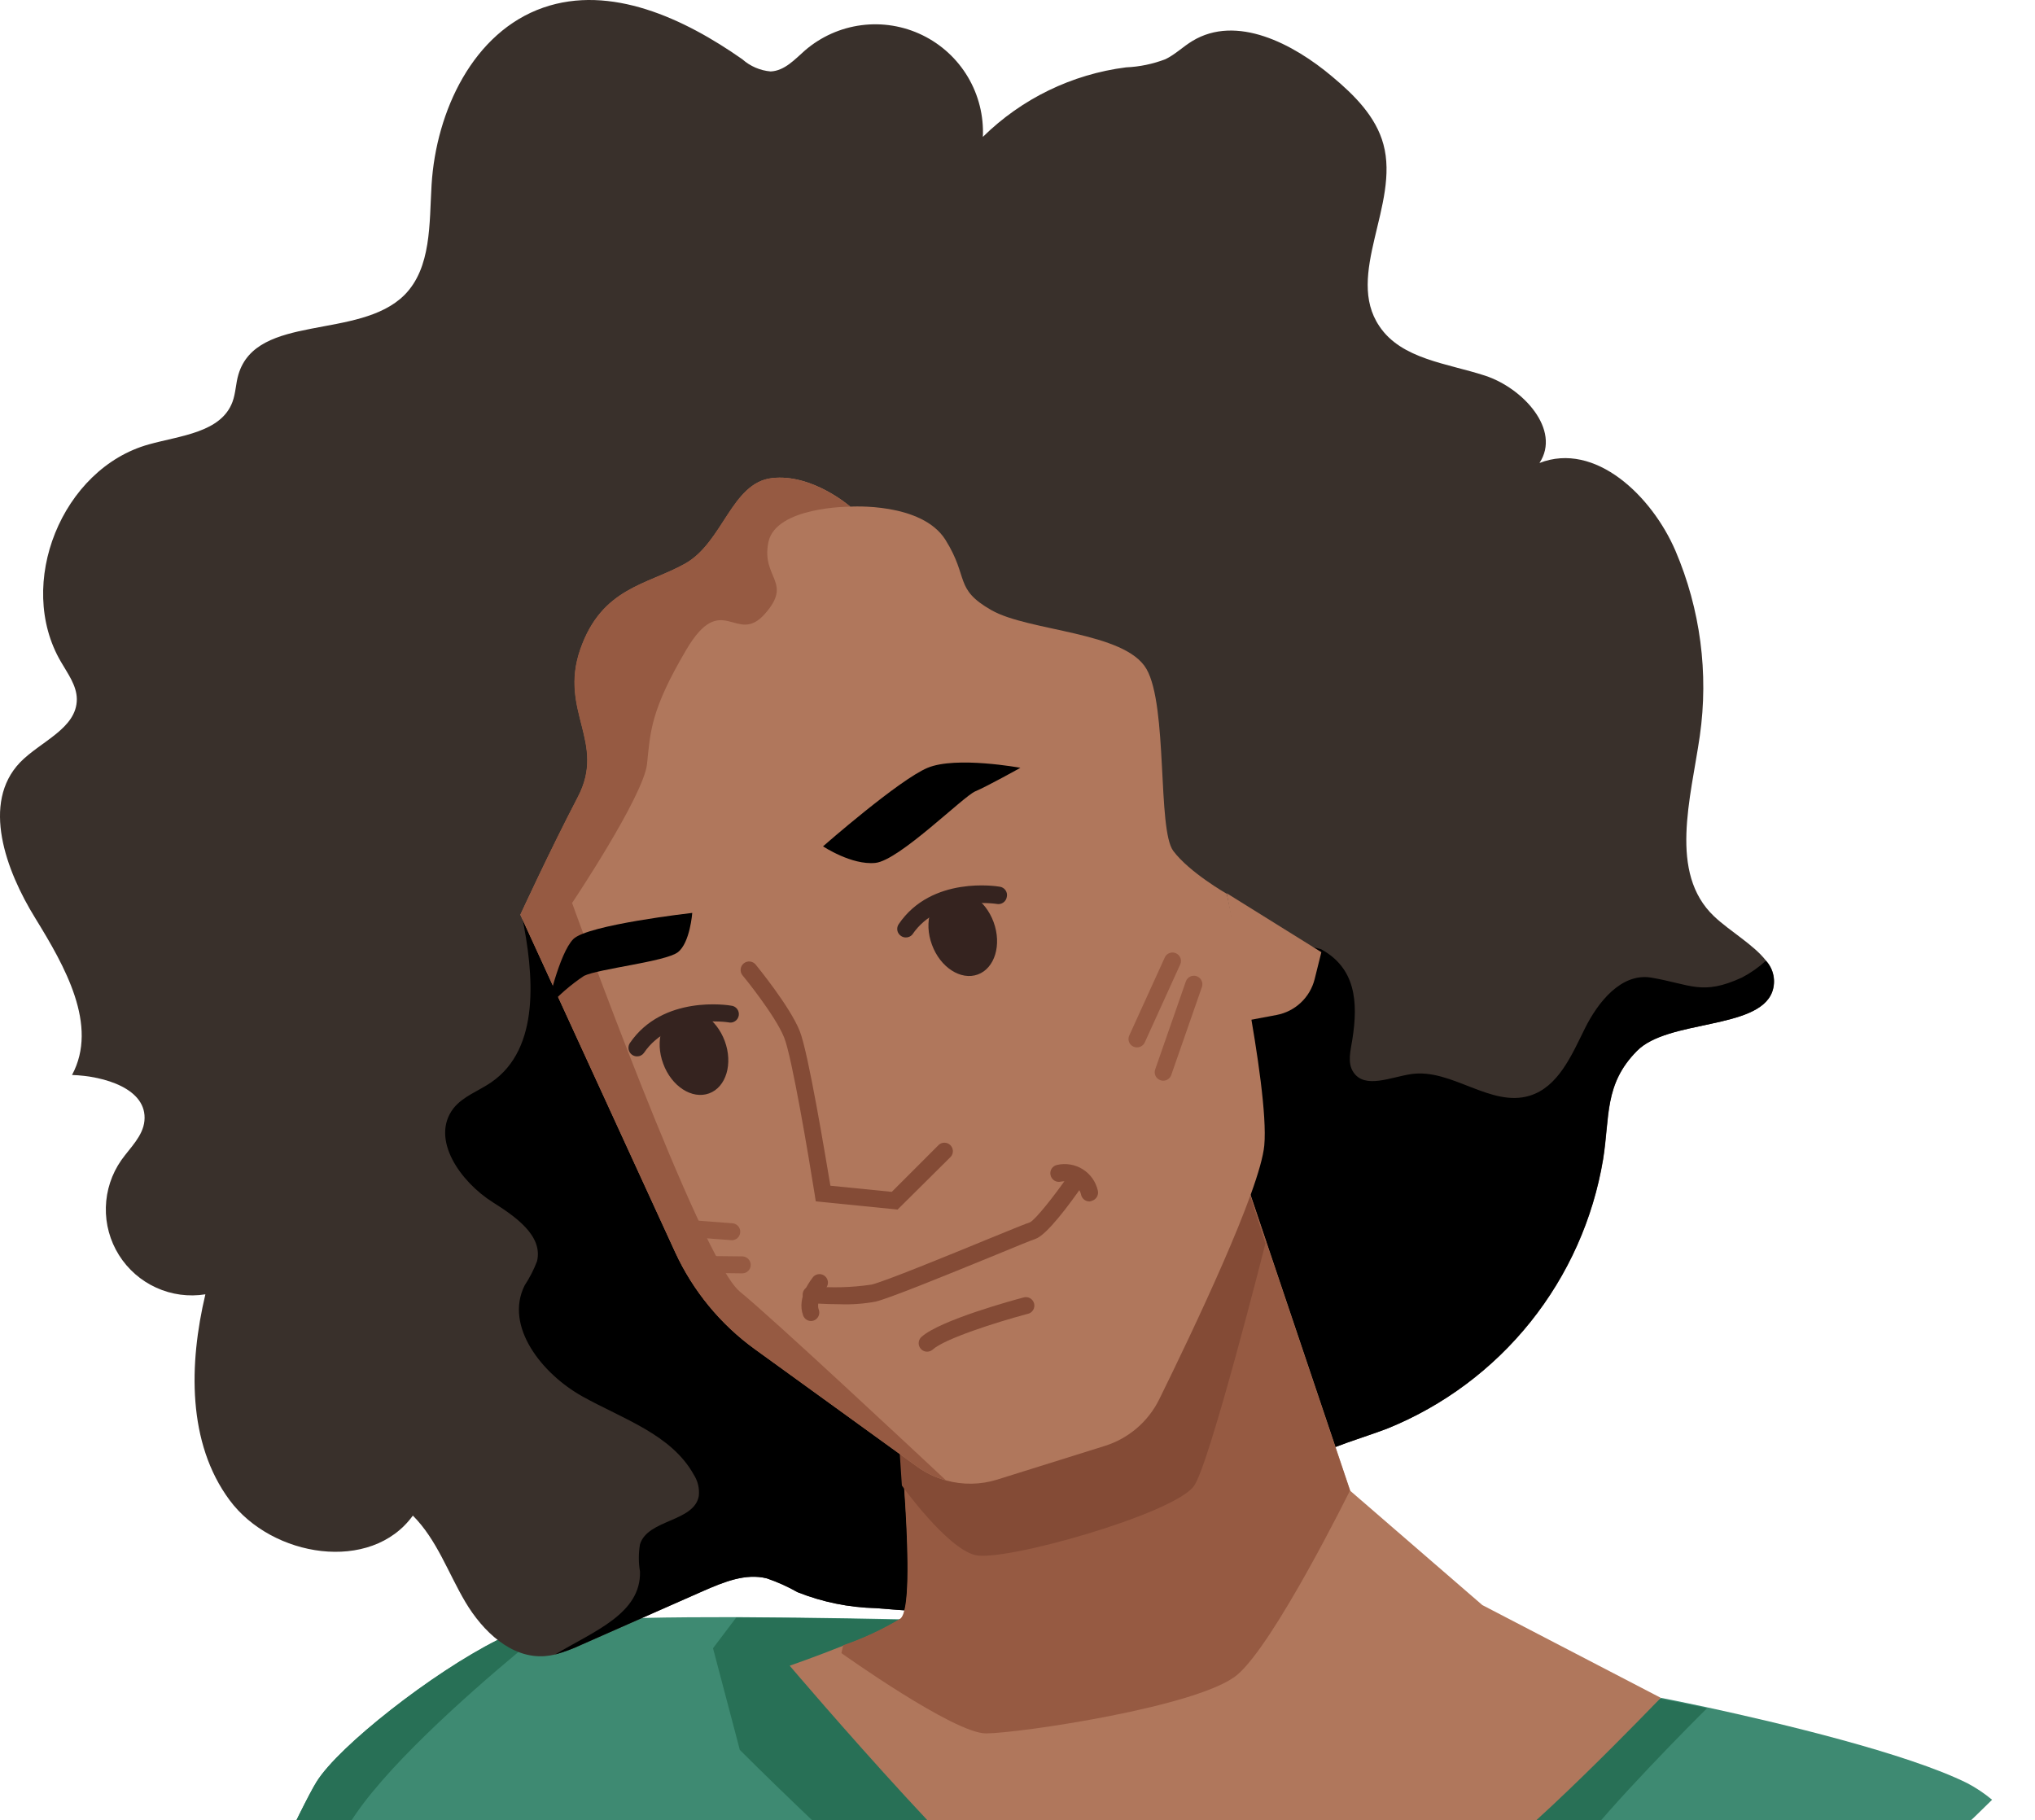
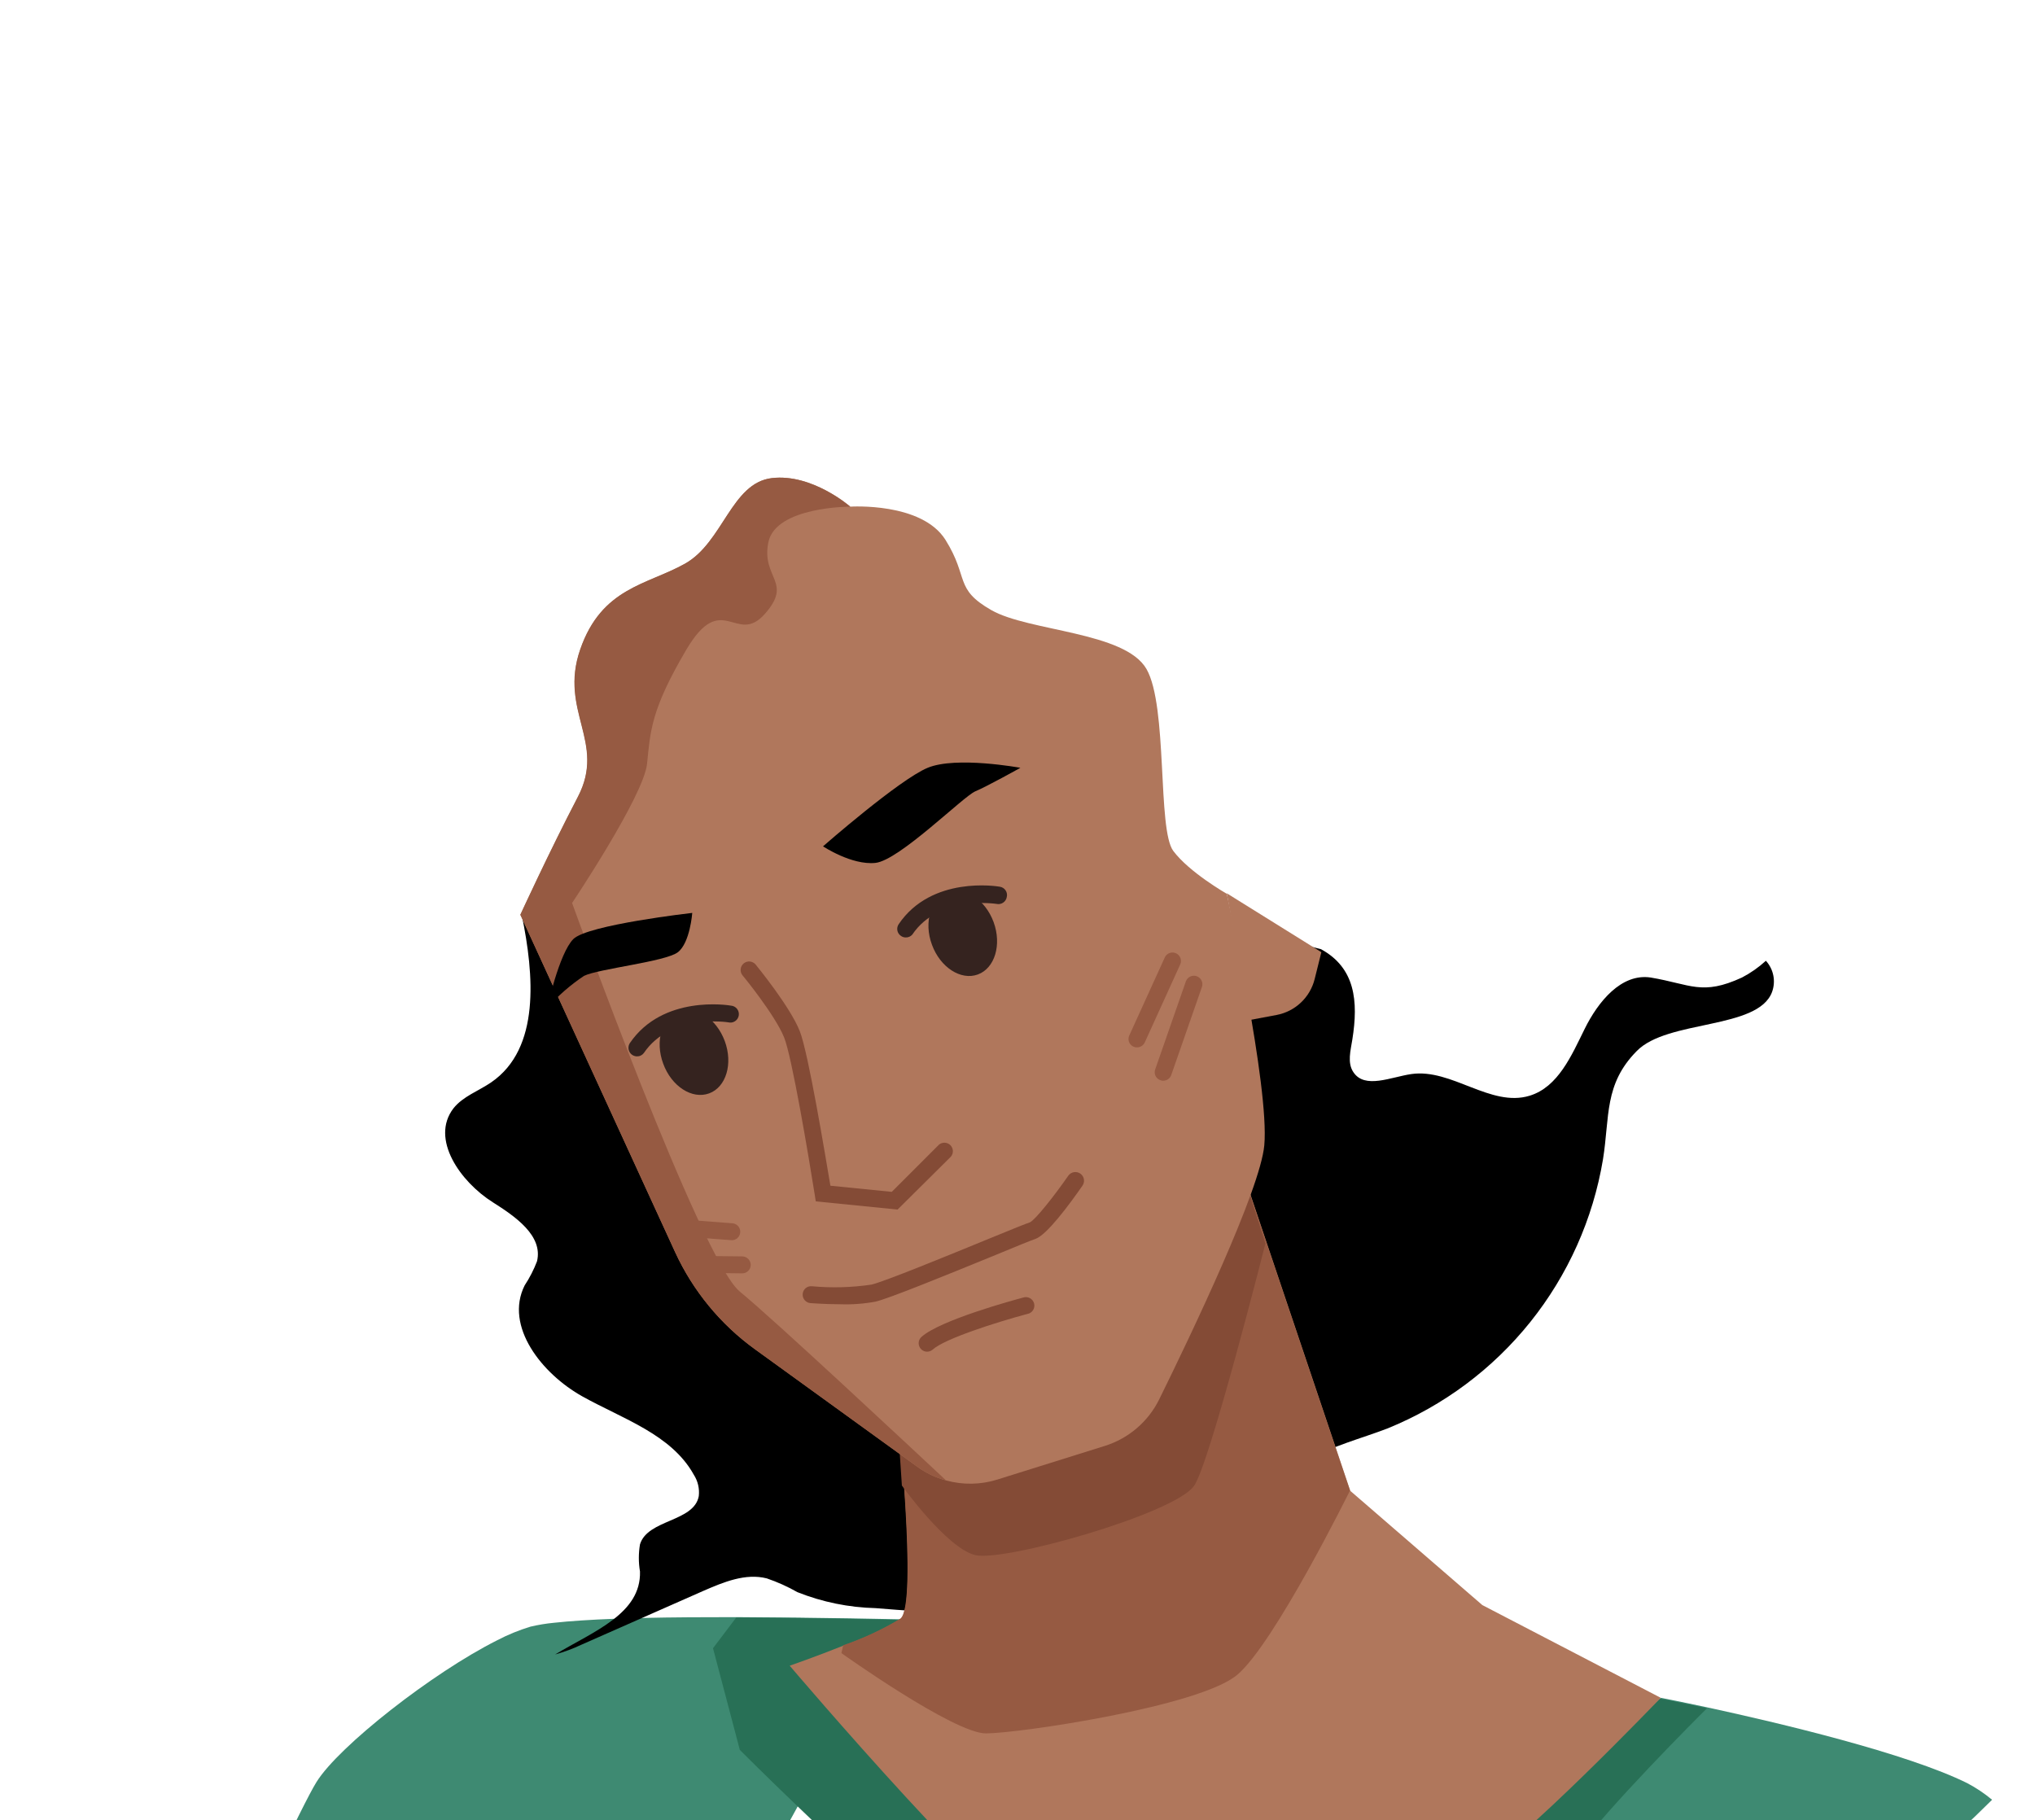
<svg xmlns="http://www.w3.org/2000/svg" width="199" height="178" viewBox="0 0 199 178" fill="none">
  <g clip-path="url(#clip0_98_30769)">
    <path d="M88.043 158.357L85.143 163.647L84.603 164.647L82.323 168.787L78.013 176.647L57.293 214.387C53.943 213.637 50.723 212.787 47.623 211.807L46.623 211.507C38.753 208.981 31.205 205.545 24.133 201.267C22.523 200.267 20.973 199.267 19.453 198.267C24.263 187.837 29.593 176.437 30.953 174.267C33.133 170.757 42.323 163.567 48.623 160.407C49.663 159.863 50.751 159.418 51.873 159.077C52.633 158.898 53.405 158.771 54.183 158.697C55.743 158.527 57.773 158.397 60.073 158.307L62.823 158.227C65.753 158.157 68.933 158.147 72.033 158.147C80.403 158.187 88.043 158.357 88.043 158.357Z" fill="#3E8A72" />
-     <path d="M54.233 158.667C53.463 159.287 52.233 160.287 50.703 161.547C45.553 165.847 37.283 173.177 34.133 178.417C31.583 182.677 27.433 192.847 24.133 201.247C22.523 200.247 20.973 199.247 19.453 198.247C24.263 187.817 29.593 176.417 30.953 174.247C33.133 170.737 42.323 163.547 48.623 160.387C49.663 159.844 50.751 159.398 51.873 159.057C52.65 158.872 53.438 158.742 54.233 158.667Z" fill="#287056" />
-     <path d="M166.834 197.737C162.2 200.515 157.409 203.019 152.484 205.237C140.199 210.799 127.185 214.58 113.834 216.467C112.154 216.707 110.444 216.927 108.714 217.117C106.184 217.387 103.594 217.597 100.964 217.747C99.654 217.827 98.324 217.887 96.964 217.907C94.384 218.007 91.764 218.027 89.084 217.967C86.184 217.927 83.224 217.797 80.204 217.577H79.524C77.914 217.457 76.273 217.317 74.624 217.137C71.504 216.817 68.324 216.404 65.084 215.897C62.414 215.477 59.804 214.987 57.274 214.417C53.924 213.667 50.703 212.817 47.603 211.837L46.603 211.537C51.754 196.287 64.544 178.717 71.834 169.457C75.024 165.407 77.154 162.947 77.154 162.947L84.534 164.677L87.763 165.437L102.454 168.897L147.674 179.557L148.314 179.707L154.094 181.067L161.584 182.827L166.834 197.737Z" fill="#3E8A72" />
    <path d="M194.804 176.007C186.394 184.368 176.99 191.666 166.804 197.737C162.17 200.515 157.379 203.019 152.454 205.237L146.584 189.317L144.184 182.777L147.724 179.507L162.404 166.037C162.404 166.037 164.234 166.387 167.024 166.987C173.844 168.467 186.454 171.437 192.404 174.397C193.257 174.85 194.061 175.389 194.804 176.007Z" fill="#3E8A72" />
    <path d="M69.724 161.187L71.904 169.447L72.344 171.127C72.344 171.127 74.714 173.507 78.014 176.667C83.734 182.177 92.244 190.077 95.894 192.067C101.644 195.207 144.564 191.017 144.564 191.017C144.564 191.017 145.414 190.357 146.564 189.347C148.744 187.507 152.054 184.487 153.414 182.127C153.625 181.757 153.859 181.4 154.114 181.057C157.114 176.867 165.984 167.977 166.934 167.057C164.134 166.457 162.314 166.107 162.314 166.107L147.714 179.577L84.554 164.697L87.994 158.427C87.994 158.427 80.364 158.207 71.994 158.187L69.724 161.187Z" fill="#287056" />
-     <path d="M3.453 89.797C6.343 94.497 9.653 100.277 7.043 105.127C10.193 105.227 14.433 106.477 14.123 109.617C13.973 111.117 12.733 112.227 11.863 113.457C10.918 114.811 10.393 116.412 10.351 118.063C10.31 119.713 10.755 121.339 11.632 122.737C12.508 124.136 13.777 125.246 15.28 125.929C16.783 126.612 18.453 126.837 20.084 126.577C18.474 133.367 18.303 141.107 22.453 146.707C26.604 152.307 36.283 153.867 40.373 148.217C42.723 150.567 43.823 153.827 45.513 156.677C47.203 159.527 50.003 162.217 53.303 161.957C53.64 161.929 53.975 161.876 54.303 161.797C55.175 161.557 56.025 161.243 56.843 160.857L68.783 155.587C70.783 154.717 72.913 153.827 75.003 154.357C76.044 154.711 77.048 155.163 78.003 155.707C80.438 156.675 83.025 157.203 85.643 157.267C96.703 158.177 108.963 158.767 117.643 151.867C121.233 149.027 123.943 145.067 127.903 142.787C130.323 141.387 133.083 140.697 135.693 139.697C141.164 137.478 145.974 133.893 149.665 129.286C153.355 124.678 155.803 119.201 156.773 113.377C157.443 109.197 156.863 106.037 160.073 102.787C163.073 99.697 171.923 100.707 173.303 97.017C173.494 96.501 173.538 95.943 173.432 95.403C173.326 94.864 173.074 94.363 172.703 93.957C171.493 92.387 169.153 91.067 167.623 89.617C163.143 85.377 165.343 78.077 166.223 71.967C167.1 65.83 166.276 59.57 163.843 53.867C161.533 48.497 155.993 43.157 150.543 45.277C152.683 42.027 148.923 37.947 145.223 36.737C141.523 35.527 137.043 35.137 134.883 31.897C131.503 26.897 136.883 19.987 135.283 14.117C134.553 11.407 132.453 9.307 130.283 7.497C126.433 4.247 120.913 1.397 116.603 4.007C115.693 4.557 114.923 5.327 113.973 5.787C112.738 6.261 111.435 6.531 110.113 6.587C104.828 7.26 99.91 9.649 96.113 13.387C96.207 11.333 95.697 9.296 94.647 7.527C93.596 5.759 92.05 4.338 90.201 3.438C88.351 2.538 86.279 2.2 84.239 2.464C82.199 2.729 80.282 3.585 78.723 4.927C77.723 5.807 76.723 6.927 75.363 6.987C74.336 6.899 73.365 6.482 72.593 5.797C66.893 1.797 59.703 -1.543 53.123 0.747C46.283 3.127 42.644 10.847 42.203 18.077C41.974 21.867 42.203 26.187 39.543 28.857C35.093 33.277 25.093 30.617 23.314 36.627C23.053 37.497 23.053 38.447 22.733 39.307C21.613 42.307 17.634 42.597 14.563 43.457C6.053 45.817 1.493 57.117 5.963 64.727C6.633 65.887 7.503 67.037 7.513 68.377C7.513 71.247 3.963 72.497 1.963 74.557C-1.837 78.527 0.553 85.107 3.453 89.797Z" fill="#39302B" />
    <path d="M48.194 117.577C50.374 118.957 53.123 120.837 52.514 123.347C52.197 124.176 51.791 124.967 51.304 125.707C49.304 129.707 53.004 134.357 56.944 136.557C60.884 138.757 65.653 140.267 67.844 144.217C68.243 144.837 68.417 145.575 68.334 146.307C67.874 148.847 63.334 148.567 62.584 151.027C62.434 151.908 62.434 152.807 62.584 153.687C62.694 157.807 58.104 159.507 54.284 161.797C55.156 161.557 56.005 161.243 56.824 160.857L68.763 155.587C70.763 154.717 72.894 153.827 74.984 154.357C76.024 154.711 77.028 155.164 77.984 155.707C80.418 156.675 83.005 157.203 85.624 157.267C96.683 158.177 108.944 158.767 117.624 151.867C121.214 149.027 123.924 145.067 127.884 142.787C130.304 141.387 133.064 140.697 135.674 139.697C141.144 137.478 145.954 133.893 149.645 129.286C153.335 124.678 155.783 119.201 156.754 113.377C157.424 109.197 156.844 106.037 160.054 102.787C163.054 99.697 171.904 100.707 173.284 97.017C173.474 96.501 173.518 95.943 173.412 95.403C173.307 94.864 173.054 94.364 172.684 93.957C171.978 94.603 171.191 95.155 170.343 95.597C166.433 97.397 165.344 96.257 161.424 95.597C158.534 95.157 156.264 97.987 154.974 100.597C153.684 103.207 152.374 106.307 149.574 107.157C145.764 108.317 141.954 104.467 138.014 105.037C136.014 105.327 133.453 106.537 132.343 104.847C131.733 103.937 132.074 102.737 132.244 101.657C132.844 97.897 132.524 94.657 129.184 92.827C106.344 86.687 79.904 87.137 57.774 95.457C57.6 93.804 56.811 92.276 55.562 91.179C54.312 90.082 52.696 89.496 51.034 89.537C52.214 95.297 52.864 102.537 48.034 105.847C46.794 106.697 45.273 107.217 44.343 108.387C42.044 111.387 45.034 115.587 48.194 117.577Z" fill="black" />
    <path d="M77.224 162.897C77.224 162.897 98.854 188.367 103.044 189.057C107.234 189.747 140.044 184.877 144.214 182.777C148.384 180.677 162.404 166.037 162.404 166.037L144.954 156.967L132.044 145.797L122.274 116.797L87.734 137.387C87.734 137.387 89.824 156.927 88.084 158.317C86.314 159.382 84.437 160.256 82.484 160.927C79.784 162.007 77.224 162.897 77.224 162.897Z" fill="#B0775C" />
    <path d="M82.283 161.667C82.283 161.667 93.283 169.517 96.413 169.517C99.543 169.517 117.343 166.907 121.013 163.767C124.683 160.627 132.013 145.767 132.013 145.767L122.243 116.767L87.703 137.357C87.703 137.357 89.793 156.897 88.053 158.287C86.283 159.352 84.406 160.226 82.453 160.897L82.283 161.667Z" fill="#965A42" />
    <path d="M123.744 121.607C123.744 121.607 118.244 143.357 116.744 145.337C114.744 148.067 98.144 152.777 95.354 152.077C92.564 151.377 88.194 145.277 88.194 145.277L87.674 137.427L122.214 116.837L123.744 121.607Z" fill="#844B36" />
    <path d="M50.884 89.457L66.024 122.457C67.766 126.238 70.452 129.507 73.824 131.947L89.674 143.417C90.529 144.041 91.492 144.502 92.514 144.777C94.154 145.231 95.889 145.203 97.514 144.697L108.054 141.397C109.198 141.037 110.257 140.449 111.167 139.669C112.078 138.888 112.822 137.932 113.354 136.857C116.564 130.337 123.234 116.367 123.634 112.007C124.154 106.247 119.964 87.407 119.964 87.407C119.964 87.407 116.304 85.317 114.734 83.217C113.164 81.117 114.214 69.087 112.114 65.427C110.014 61.767 100.604 61.757 96.944 59.667C93.284 57.577 94.784 56.527 92.464 52.807C90.144 49.087 83.154 49.547 83.154 49.547C83.154 49.547 79.434 46.287 75.484 46.757C71.534 47.227 70.714 53.047 66.994 55.127C63.274 57.207 58.854 57.457 56.754 63.507C54.654 69.557 59.314 72.577 56.524 77.927C53.734 83.277 50.884 89.457 50.884 89.457Z" fill="#B0775C" />
    <path d="M99.783 75.087C99.783 75.087 93.504 73.927 90.713 75.087C87.924 76.247 80.483 82.767 80.483 82.767C80.483 82.767 83.273 84.627 85.603 84.387C87.933 84.147 94.203 77.877 95.373 77.387C96.543 76.897 99.783 75.087 99.783 75.087Z" fill="black" />
    <path d="M87.774 118.287L79.774 117.487L79.674 116.847C79.094 113.187 77.434 103.287 76.674 101.447C75.794 99.267 72.674 95.447 72.614 95.387C72.473 95.218 72.406 94.999 72.427 94.78C72.447 94.56 72.554 94.358 72.724 94.217C72.894 94.077 73.112 94.009 73.332 94.03C73.551 94.051 73.753 94.158 73.894 94.327C74.024 94.497 77.244 98.417 78.204 100.827C79.054 102.947 80.744 113.257 81.204 115.957L87.204 116.557L91.814 111.947C91.973 111.812 92.177 111.742 92.385 111.75C92.593 111.759 92.791 111.845 92.939 111.993C93.086 112.14 93.172 112.338 93.181 112.546C93.189 112.755 93.119 112.958 92.984 113.117L87.774 118.287Z" fill="#844B36" />
    <path d="M111.184 102.427C111.045 102.429 110.908 102.395 110.786 102.329C110.664 102.263 110.56 102.167 110.485 102.05C110.41 101.933 110.366 101.799 110.357 101.66C110.348 101.522 110.375 101.383 110.434 101.257L113.924 93.587C114.023 93.402 114.189 93.261 114.388 93.194C114.587 93.126 114.805 93.136 114.996 93.223C115.188 93.309 115.34 93.465 115.421 93.659C115.502 93.853 115.507 94.07 115.434 94.267L111.944 101.947C111.876 102.091 111.768 102.213 111.634 102.298C111.499 102.383 111.343 102.428 111.184 102.427Z" fill="#965A42" />
    <path d="M113.743 105.687C113.65 105.69 113.558 105.673 113.473 105.637C113.37 105.603 113.275 105.548 113.194 105.476C113.112 105.404 113.046 105.317 112.998 105.219C112.951 105.121 112.923 105.015 112.917 104.907C112.911 104.798 112.927 104.69 112.963 104.587L115.963 95.977C116.036 95.769 116.188 95.599 116.387 95.503C116.586 95.407 116.815 95.394 117.023 95.467C117.231 95.54 117.402 95.693 117.497 95.892C117.593 96.091 117.606 96.319 117.533 96.527L114.533 105.137C114.475 105.3 114.367 105.44 114.226 105.539C114.084 105.637 113.915 105.689 113.743 105.687Z" fill="#965A42" />
    <path d="M71.524 121.277H71.464L66.114 120.877C65.895 120.859 65.693 120.756 65.55 120.589C65.408 120.422 65.337 120.206 65.354 119.987C65.372 119.768 65.475 119.564 65.642 119.42C65.808 119.276 66.024 119.204 66.244 119.217L71.594 119.627C71.814 119.637 72.022 119.733 72.171 119.895C72.32 120.057 72.398 120.272 72.389 120.492C72.38 120.712 72.283 120.92 72.121 121.069C71.959 121.218 71.744 121.297 71.524 121.287V121.277Z" fill="#965A42" />
    <path d="M72.574 124.527L67.744 124.467C67.636 124.466 67.53 124.444 67.431 124.401C67.332 124.359 67.242 124.297 67.167 124.22C67.091 124.143 67.032 124.052 66.992 123.952C66.952 123.852 66.932 123.745 66.934 123.637C66.936 123.419 67.025 123.21 67.18 123.057C67.336 122.903 67.545 122.817 67.764 122.817L72.594 122.867C72.813 122.873 73.022 122.963 73.175 123.12C73.328 123.277 73.414 123.488 73.414 123.707C73.412 123.816 73.389 123.924 73.347 124.024C73.304 124.124 73.242 124.215 73.163 124.291C73.085 124.367 72.993 124.428 72.892 124.468C72.791 124.509 72.683 124.529 72.574 124.527Z" fill="#965A42" />
    <path d="M82.124 127.547C80.624 127.547 79.344 127.437 79.243 127.437C79.025 127.417 78.823 127.311 78.683 127.142C78.542 126.974 78.474 126.756 78.493 126.537C78.502 126.429 78.533 126.323 78.583 126.226C78.633 126.129 78.702 126.043 78.786 125.973C78.87 125.903 78.967 125.851 79.071 125.819C79.175 125.787 79.285 125.776 79.394 125.787C81.336 125.967 83.293 125.913 85.224 125.627C86.573 125.297 92.674 122.797 96.714 121.137C99.014 120.197 100.334 119.657 100.714 119.537C101.234 119.297 103.083 116.977 104.473 114.967C104.606 114.786 104.805 114.664 105.028 114.629C105.25 114.595 105.477 114.65 105.659 114.782C105.84 114.915 105.962 115.114 105.996 115.337C106.031 115.559 105.976 115.786 105.843 115.967C104.603 117.747 102.373 120.787 101.233 121.167C100.913 121.267 99.234 121.947 97.364 122.727C91.963 124.937 87.004 126.947 85.644 127.287C84.484 127.504 83.303 127.592 82.124 127.547Z" fill="#844B36" />
    <path d="M90.663 132.187C90.496 132.187 90.334 132.136 90.196 132.042C90.059 131.947 89.953 131.814 89.892 131.658C89.832 131.503 89.82 131.333 89.857 131.17C89.895 131.008 89.981 130.86 90.103 130.747C91.943 129.087 99.213 127.117 100.043 126.897C100.151 126.859 100.266 126.844 100.381 126.852C100.495 126.86 100.607 126.893 100.709 126.946C100.81 127 100.899 127.074 100.97 127.164C101.042 127.254 101.094 127.358 101.123 127.469C101.152 127.58 101.158 127.696 101.14 127.809C101.122 127.923 101.081 128.031 101.019 128.128C100.957 128.225 100.875 128.307 100.78 128.371C100.684 128.435 100.576 128.478 100.463 128.497C97.393 129.317 92.383 130.917 91.213 131.977C91.061 132.111 90.866 132.186 90.663 132.187Z" fill="#844B36" />
-     <path d="M106.534 117.497C106.353 117.496 106.179 117.437 106.034 117.329C105.89 117.221 105.785 117.07 105.733 116.897C105.69 116.678 105.605 116.469 105.481 116.283C105.357 116.097 105.197 115.937 105.012 115.812C104.826 115.688 104.617 115.601 104.398 115.558C104.179 115.514 103.953 115.514 103.733 115.557C103.626 115.582 103.516 115.586 103.407 115.568C103.299 115.55 103.195 115.51 103.102 115.452C103.009 115.393 102.928 115.316 102.865 115.226C102.802 115.136 102.757 115.035 102.733 114.927C102.707 114.821 102.702 114.71 102.719 114.602C102.736 114.493 102.774 114.39 102.832 114.296C102.89 114.203 102.966 114.122 103.055 114.059C103.145 113.996 103.246 113.951 103.353 113.927C103.78 113.827 104.223 113.812 104.656 113.883C105.088 113.955 105.503 114.111 105.875 114.344C106.247 114.576 106.569 114.88 106.823 115.237C107.076 115.595 107.257 116 107.353 116.427C107.406 116.635 107.376 116.856 107.27 117.042C107.164 117.229 106.989 117.367 106.784 117.427C106.706 117.468 106.621 117.492 106.534 117.497Z" fill="#844B36" />
-     <path d="M79.323 129.187C79.155 129.19 78.989 129.141 78.85 129.046C78.71 128.951 78.603 128.815 78.543 128.657C77.863 126.847 79.393 125.047 79.543 124.847C79.693 124.696 79.894 124.608 80.107 124.601C80.319 124.594 80.526 124.669 80.685 124.81C80.843 124.951 80.942 125.147 80.961 125.359C80.979 125.571 80.916 125.781 80.783 125.947C80.503 126.257 79.784 127.327 80.064 128.067C80.141 128.273 80.135 128.501 80.045 128.702C79.955 128.902 79.789 129.059 79.584 129.137C79.5 129.169 79.412 129.186 79.323 129.187Z" fill="#844B36" />
    <path d="M88.563 91.677C88.398 91.677 88.237 91.624 88.103 91.527C88.013 91.467 87.935 91.389 87.874 91.298C87.814 91.208 87.772 91.106 87.752 90.999C87.731 90.891 87.733 90.781 87.755 90.675C87.778 90.568 87.821 90.467 87.883 90.377C91.103 85.627 97.503 86.667 97.773 86.717C97.886 86.734 97.994 86.773 98.09 86.834C98.187 86.894 98.269 86.974 98.333 87.068C98.397 87.162 98.441 87.268 98.462 87.38C98.482 87.492 98.48 87.607 98.453 87.717C98.436 87.829 98.395 87.936 98.334 88.032C98.274 88.128 98.194 88.21 98.1 88.273C98.007 88.337 97.901 88.381 97.79 88.402C97.678 88.424 97.564 88.422 97.453 88.397C97.453 88.397 91.834 87.507 89.213 91.397C89.133 91.49 89.033 91.563 88.92 91.611C88.808 91.66 88.686 91.682 88.563 91.677Z" fill="#35231F" />
    <path d="M91.134 92.387C91.944 94.607 93.964 95.907 95.624 95.297C97.284 94.687 97.974 92.387 97.164 90.177C96.354 87.967 94.334 86.657 92.674 87.267C91.014 87.877 90.314 90.187 91.134 92.387Z" fill="#35231F" />
    <path d="M62.283 103.307C62.133 103.305 61.986 103.262 61.858 103.184C61.729 103.106 61.625 102.994 61.554 102.861C61.484 102.728 61.45 102.579 61.457 102.429C61.464 102.279 61.511 102.133 61.593 102.007C64.823 97.267 71.223 98.297 71.493 98.347C71.608 98.357 71.719 98.39 71.82 98.445C71.921 98.5 72.01 98.576 72.08 98.667C72.15 98.758 72.201 98.862 72.229 98.974C72.257 99.085 72.261 99.202 72.242 99.315C72.222 99.428 72.179 99.536 72.116 99.632C72.052 99.728 71.97 99.81 71.873 99.872C71.776 99.934 71.668 99.976 71.554 99.994C71.441 100.012 71.325 100.006 71.213 99.977C71.213 99.977 65.593 99.087 62.963 102.977C62.885 103.083 62.782 103.168 62.663 103.225C62.545 103.283 62.415 103.311 62.283 103.307Z" fill="#35231F" />
    <path d="M64.853 104.017C65.663 106.237 67.673 107.537 69.343 106.927C71.013 106.317 71.693 104.017 70.873 101.807C70.053 99.597 68.053 98.287 66.383 98.897C64.713 99.507 64.033 101.807 64.853 104.017Z" fill="#35231F" />
    <path d="M129.214 93.117L128.554 95.767C128.332 96.642 127.865 97.435 127.207 98.053C126.55 98.671 125.73 99.089 124.844 99.257L122.234 99.747L119.964 87.357L129.214 93.117Z" fill="#B0775C" />
    <path d="M50.884 89.457L66.024 122.457C67.766 126.238 70.452 129.507 73.824 131.947L89.674 143.417C90.529 144.041 91.492 144.502 92.514 144.777C89.154 141.637 75.694 129.047 72.344 126.307C68.504 123.167 55.944 88.307 55.944 88.307C55.944 88.307 62.944 77.847 63.274 74.697C63.604 71.547 63.614 69.467 67.114 63.537C70.614 57.607 71.994 63.187 74.784 60.047C77.574 56.907 74.434 56.557 75.134 53.047C75.834 49.537 83.134 49.547 83.134 49.547C83.134 49.547 79.414 46.287 75.464 46.757C71.514 47.227 70.694 53.047 66.974 55.127C63.254 57.207 58.834 57.457 56.734 63.507C54.634 69.557 59.294 72.577 56.504 77.927C53.714 83.277 50.884 89.457 50.884 89.457Z" fill="#965A42" />
    <path d="M67.694 89.277C67.694 89.277 57.454 90.437 56.064 91.837C54.674 93.237 53.504 98.577 53.504 98.577C54.565 97.381 55.774 96.326 57.104 95.437C58.504 94.737 65.104 94.047 66.294 93.117C67.484 92.187 67.694 89.277 67.694 89.277Z" fill="black" />
  </g>
  <defs>
    <clipPath id="clip0_98_30769">
      <rect width="199" height="178" fill="white" />
    </clipPath>
  </defs>
</svg>